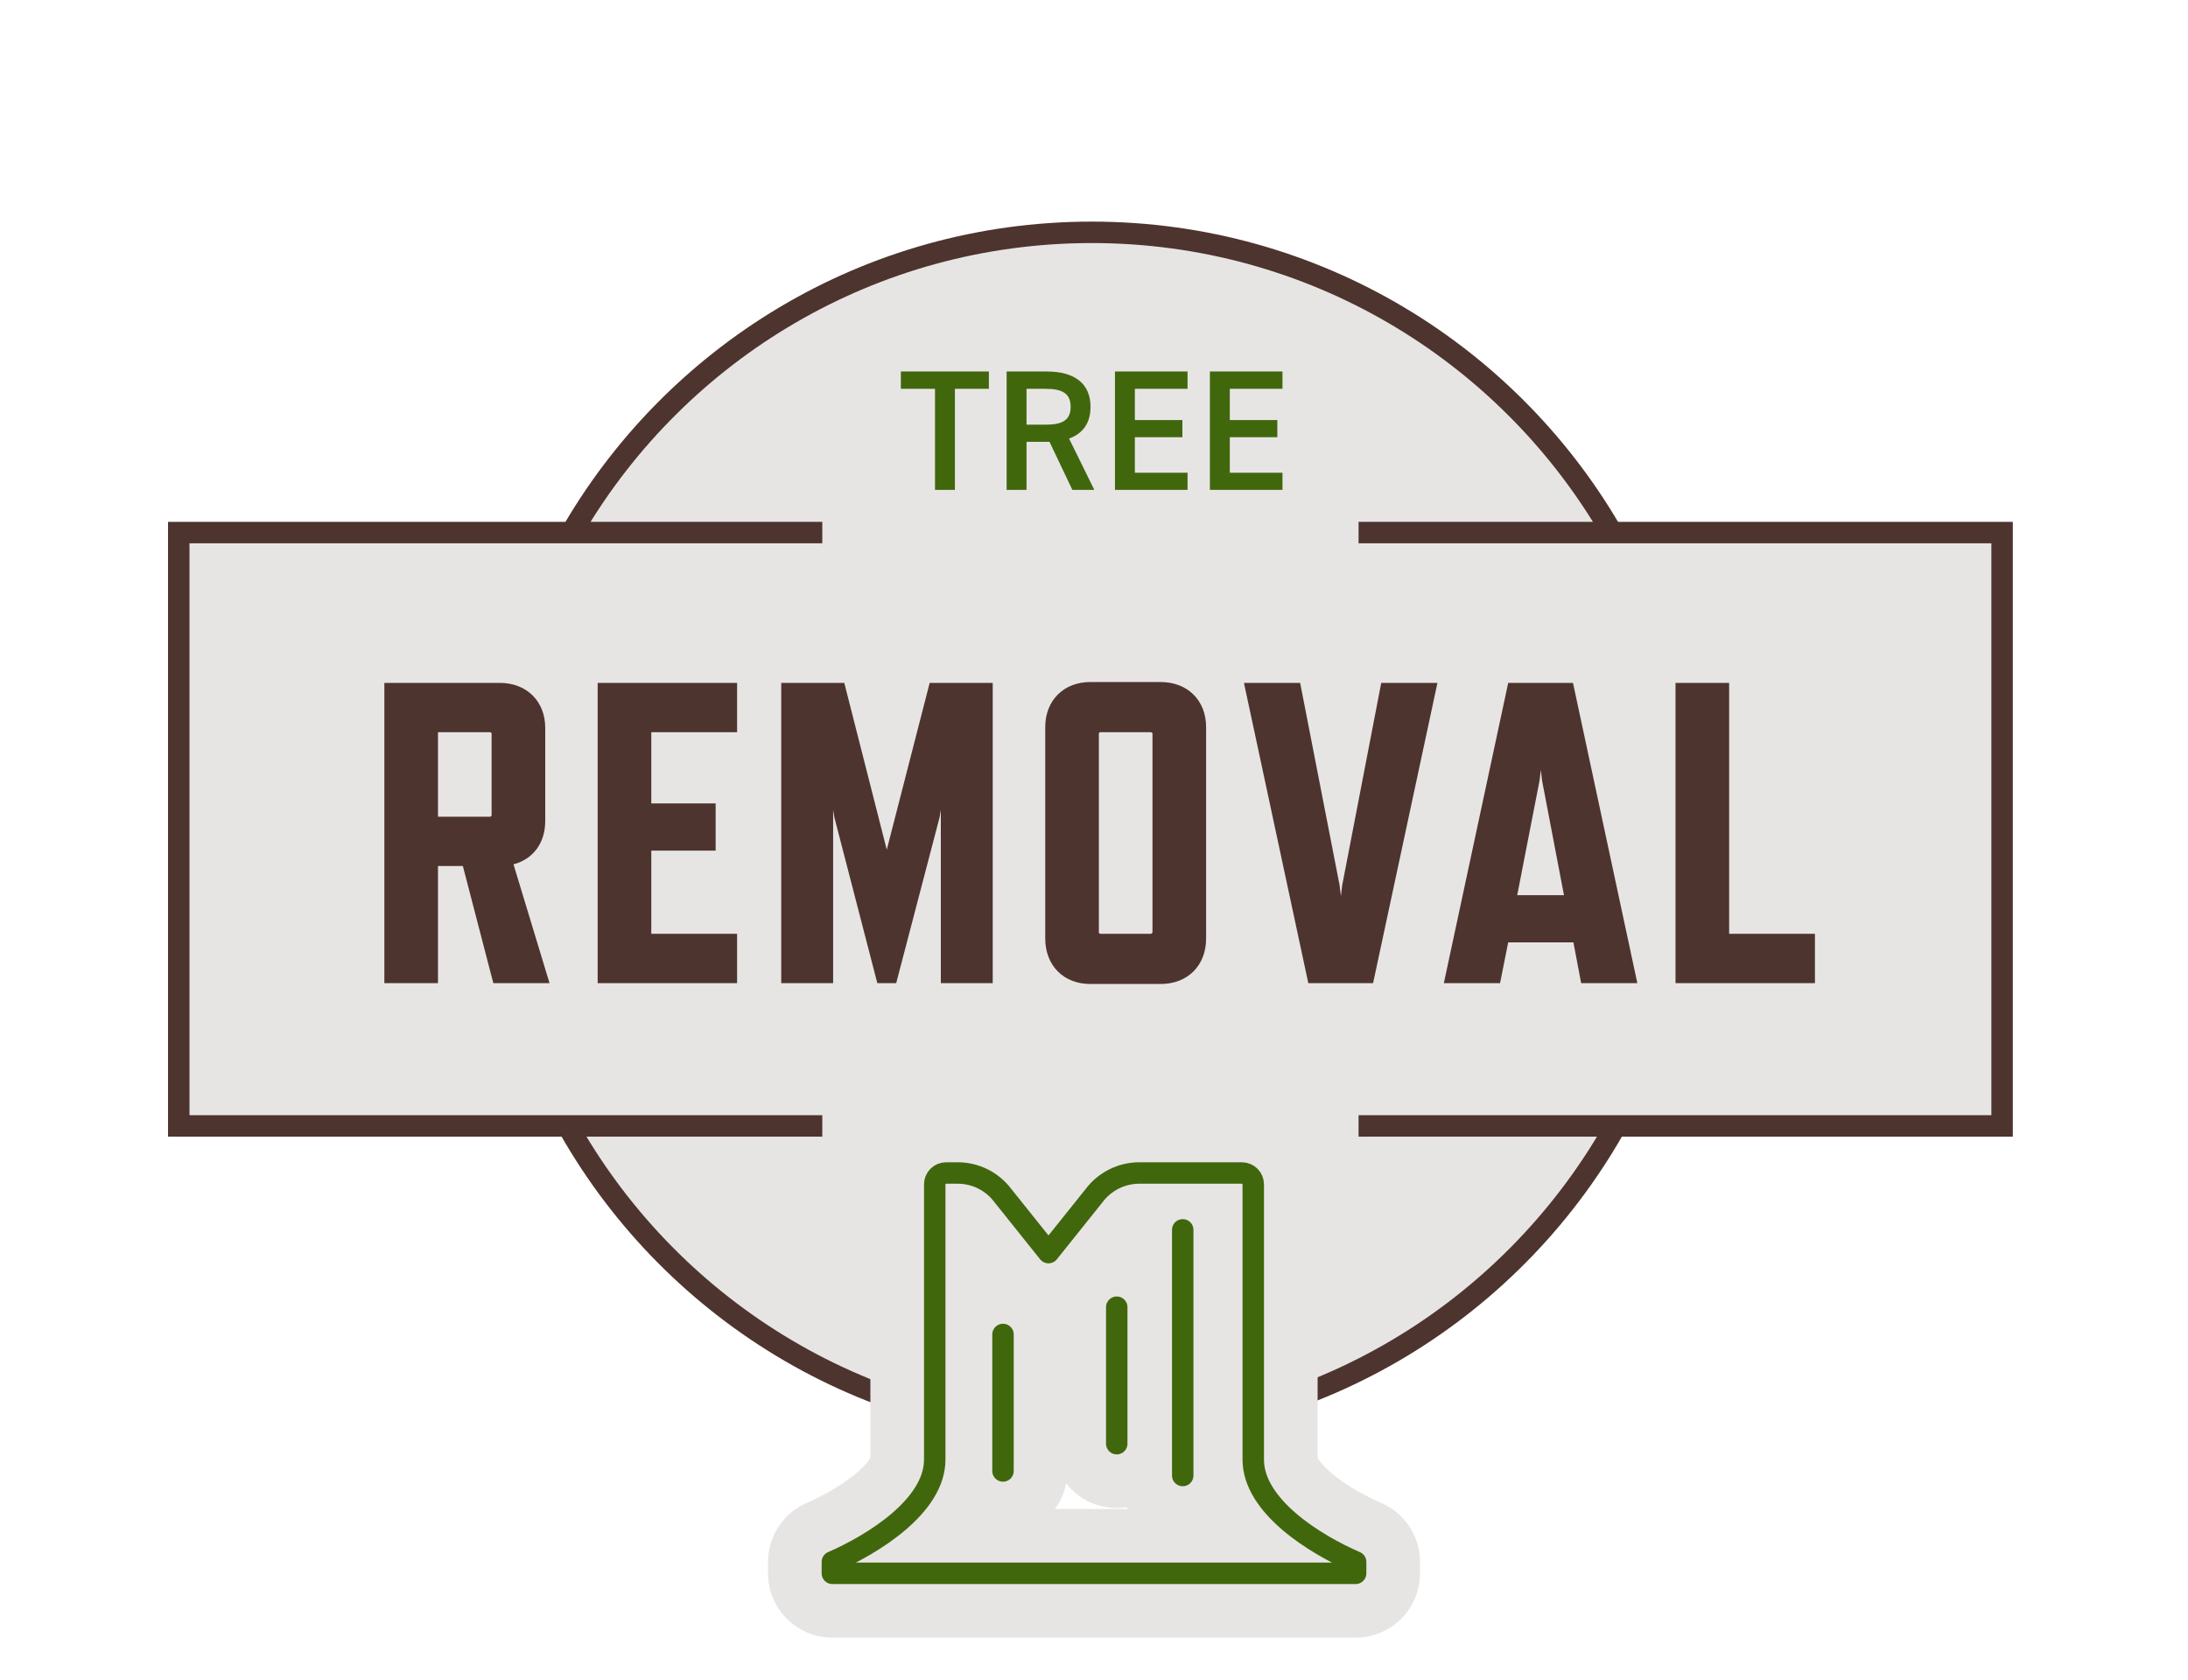
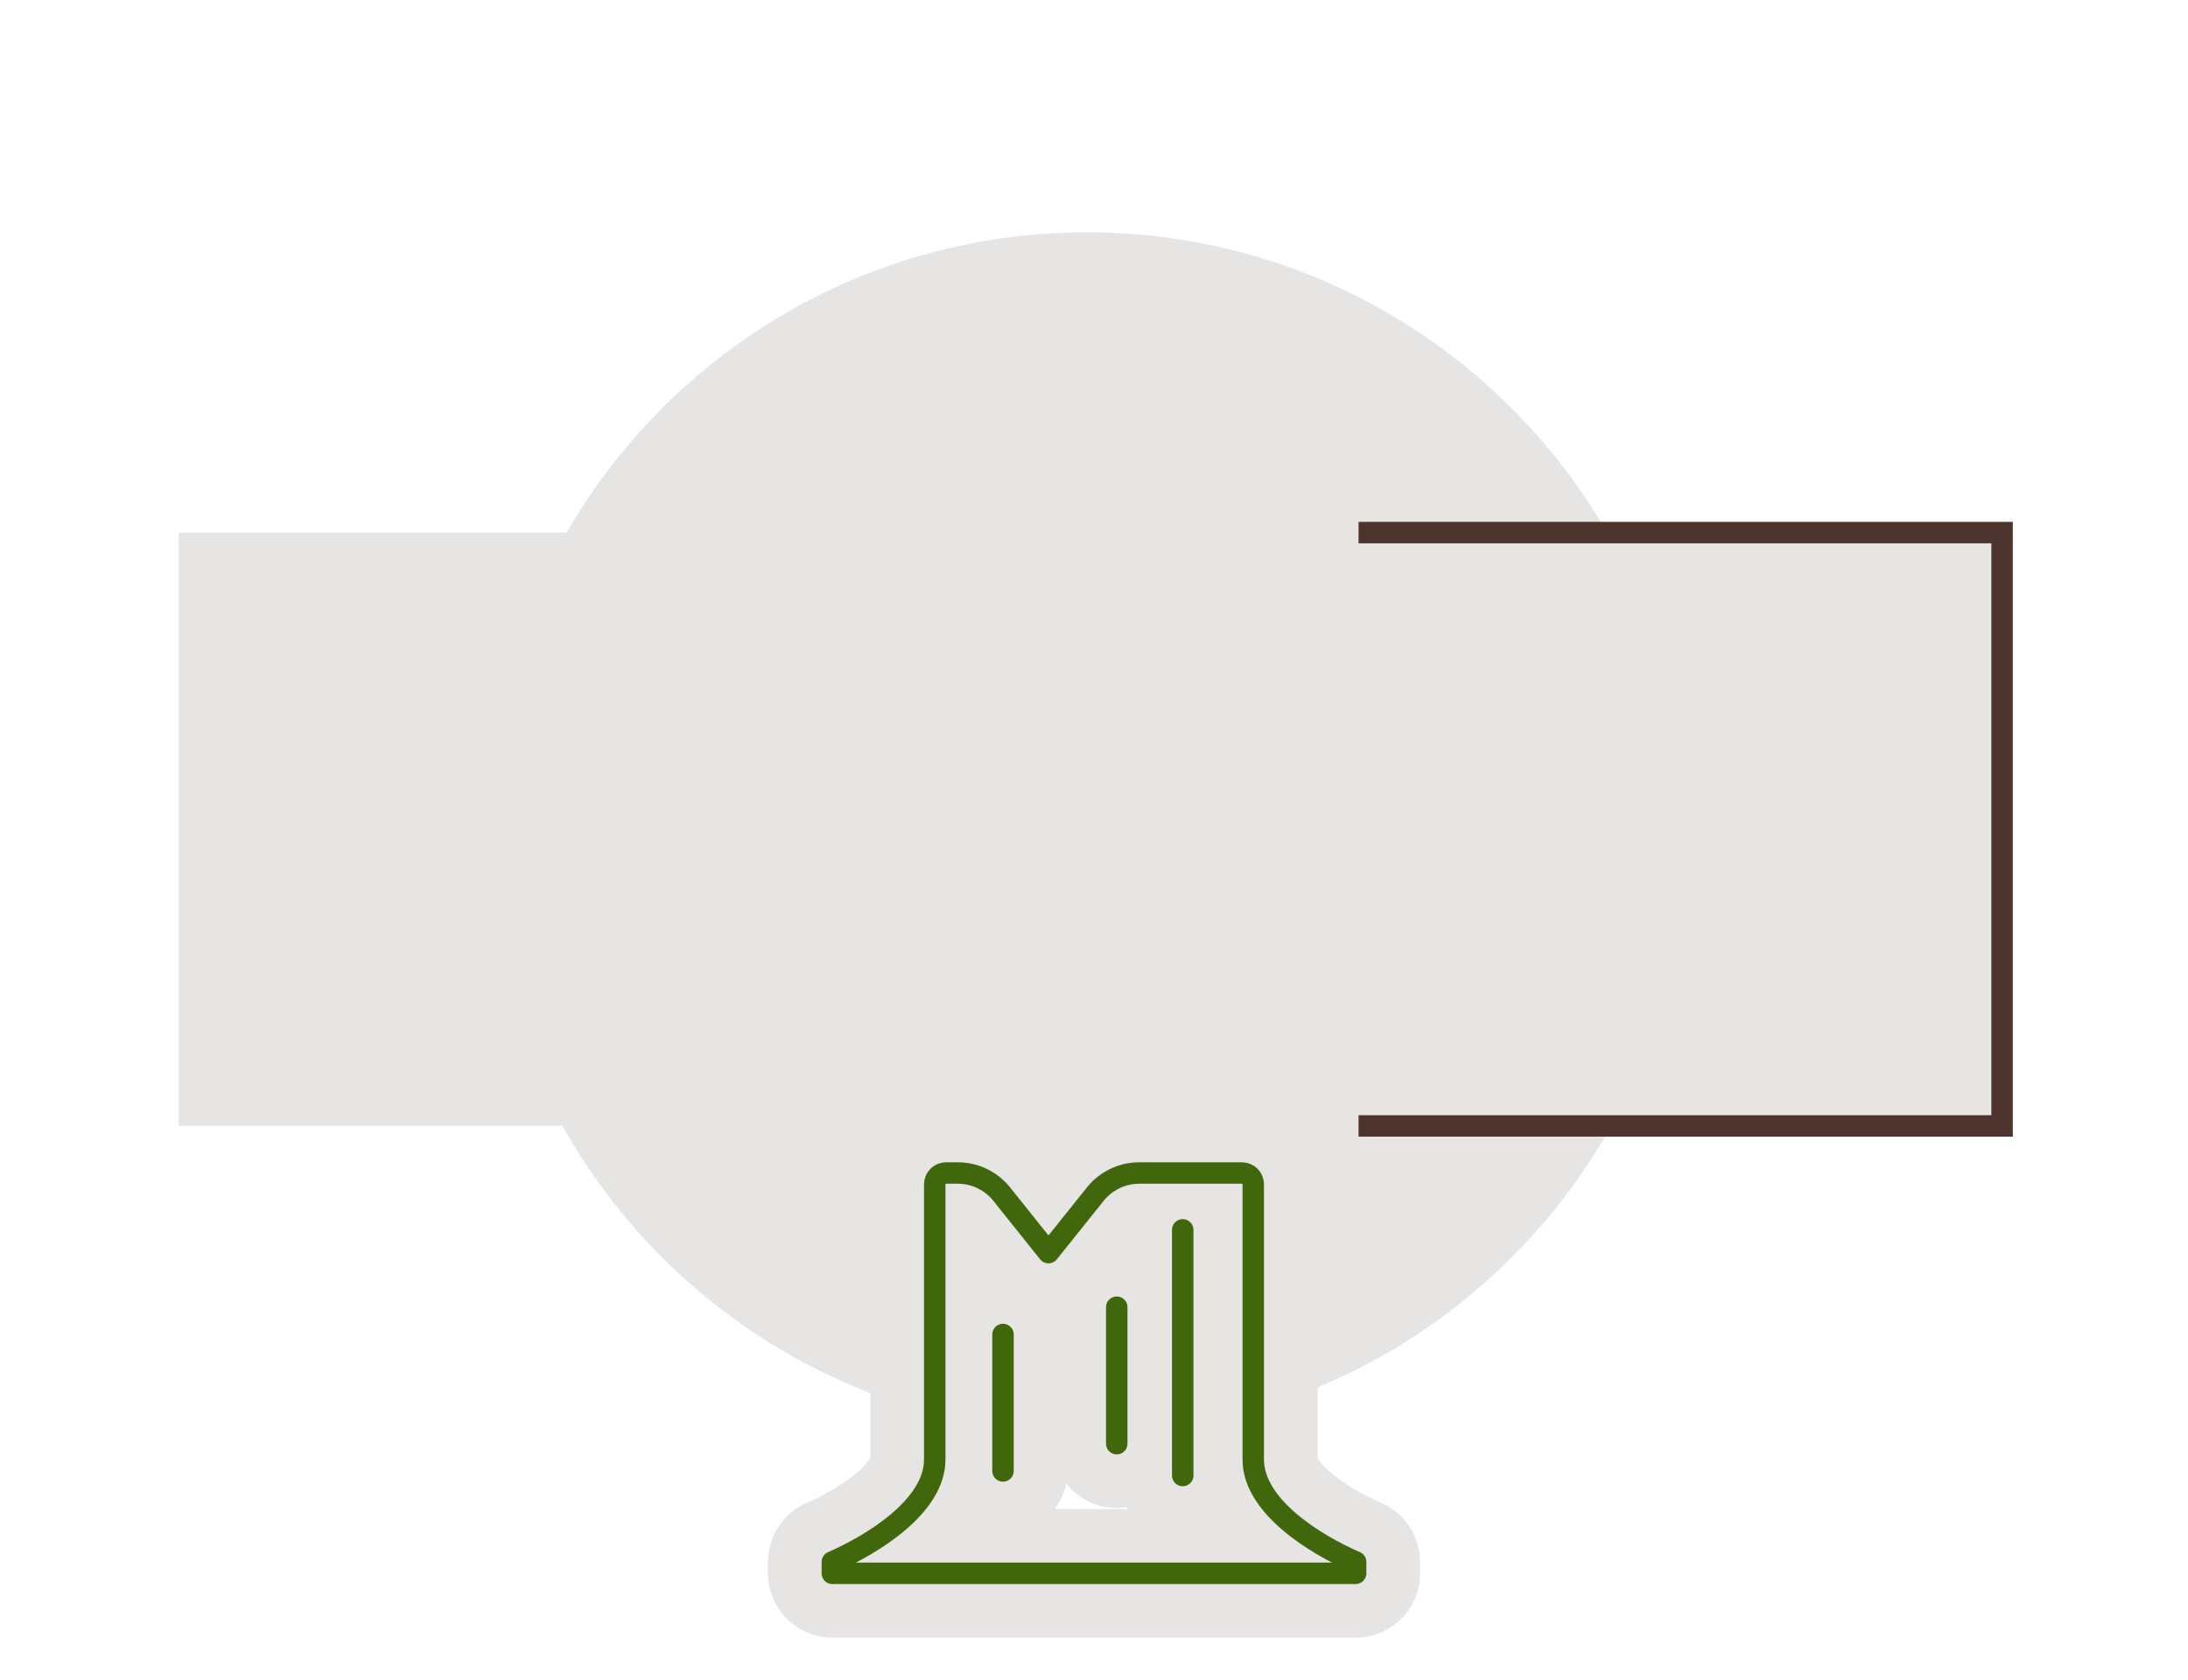
<svg xmlns="http://www.w3.org/2000/svg" fill="none" height="235" viewBox="0 0 306 235" width="306">
  <path clip-rule="evenodd" d="m224.762 74.5h55.238v83h-54.668c-14.377 25.658-41.829 43-73.332 43s-58.955-17.342-73.332-43h-53.668v-83h54.238c14.524-25.108 41.67-42 72.762-42s58.238 16.892 72.762 42z" fill="#e7e5e4" fill-rule="evenodd" />
-   <path d="m115 74.5h-90v83h90" stroke="#4e342e" stroke-width="3" />
  <path d="m190 74.5h90v83h-90" stroke="#4e342e" stroke-width="3" />
-   <path clip-rule="evenodd" d="m81.681 74.5c14.36-24.244 40.783-40.5 71.004-40.5s56.644 16.256 71.003 40.5h3.466c-14.664-25.968-42.519-43.5-74.469-43.5s-59.805 17.532-74.47 43.5zm-.542 83h-3.441c14.521 26.478 42.657 44.428 74.986 44.428s60.465-17.95 74.986-44.428h-3.441c-14.23 24.757-40.941 41.428-71.545 41.428s-57.315-16.671-71.545-41.428z" fill="#4e342e" fill-rule="evenodd" />
-   <path d="m125.987 51.966h12.312v2.424h-4.752v14.136h-2.784v-14.136h-4.776zm27.056 16.56h-3.072l-3.192-6.72h-3.216v6.72h-2.784v-16.56h5.64c3.816 0 6.096 1.656 6.096 4.944 0 2.28-1.08 3.744-3 4.44zm-9.48-9.12h2.664c2.352 0 3.504-.624 3.504-2.496s-1.152-2.52-3.504-2.52h-2.664zm12.368-7.44h10.152v2.424h-7.368v4.368h6.648v2.4h-6.648v4.968h7.368v2.4h-10.152zm13.277 0h10.152v2.424h-7.368v4.368h6.648v2.4h-6.648v4.968h7.368v2.4h-10.152z" fill="#41670d" />
-   <path d="m76.853 137.526h-7.86l-4.26-16.38h-3.48v16.38h-7.5v-42h16.14c3.78 0 6.36 2.58 6.36 6.3v13.02c0 3.06-1.68 5.34-4.44 6.06zm-15.6-35.1v11.82h7.26c.12 0 .24-.06.24-.24v-11.34c0-.18-.12-.24-.24-.24zm41.832 35.1h-19.5v-42h19.5v6.9h-12v9.96h9v6.6h-9v11.64h12zm35.752 0h-7.26v-24.24l-.18 1.08-6.06 23.16h-2.64l-6-23.16-.18-1.08v24.24h-7.26v-42h8.82l5.94 23.34 6-23.34h8.82zm29.842-6.24c0 3.78-2.58 6.36-6.36 6.36h-9.84c-3.72 0-6.3-2.58-6.3-6.36v-29.58c0-3.72 2.58-6.3 6.3-6.3h9.84c3.78 0 6.36 2.58 6.36 6.3zm-7.5-28.62c0-.18-.12-.24-.24-.24h-7.02c-.18 0-.24.06-.24.24v27.72c0 .12.06.24.24.24h7.02c.12 0 .24-.12.24-.24zm30.852 34.86h-9.06l-9-42h7.86l5.52 28.32.18 1.5.18-1.5 5.46-28.32h7.86zm29.097 0-1.08-5.7h-9.12l-1.14 5.7h-7.86l9-42h9.06l9 42zm-8.94-12.3h6.54l-3.06-16.02-.18-1.5-.18 1.5zm41.639 12.3h-19.5v-42h7.5v35.1h12z" fill="#4e342e" />
  <g stroke-linecap="round" stroke-linejoin="round">
    <path d="m165.409 172.04v34.364m-9.227-23.546v19.091m-15.909-15.273v19.091m-23.864 14.319h73.182v-1.591c-5.664-2.45-14.318-7.796-14.318-14.318v-38.501c0-.422-.168-.826-.466-1.125-.299-.298-.703-.465-1.125-.465h-14.318c-1.236-.003-2.455.283-3.559.836-1.105.552-2.066 1.356-2.805 2.345l-6.364 7.955-6.363-7.955c-.738-.991-1.698-1.796-2.803-2.348-1.106-.553-2.325-.838-3.561-.833h-1.591c-.422 0-.827.167-1.125.465-.298.299-.466.703-.466 1.125v38.501c0 6.522-8.686 11.868-14.318 14.318z" stroke="#e7e5e4" stroke-width="18" />
    <path d="m165.409 172.04v34.364m-9.227-23.546v19.091m-15.909-15.273v19.091m-23.864 14.319h73.182v-1.591c-5.664-2.45-14.318-7.796-14.318-14.318v-38.501c0-.422-.168-.826-.466-1.125-.299-.298-.703-.465-1.125-.465h-14.318c-1.236-.003-2.455.283-3.559.836-1.105.552-2.066 1.356-2.805 2.345l-6.364 7.955-6.363-7.955c-.738-.991-1.698-1.796-2.803-2.348-1.106-.553-2.325-.838-3.561-.833h-1.591c-.422 0-.827.167-1.125.465-.298.299-.466.703-.466 1.125v38.501c0 6.522-8.686 11.868-14.318 14.318z" stroke="#41670d" stroke-width="3" />
  </g>
</svg>